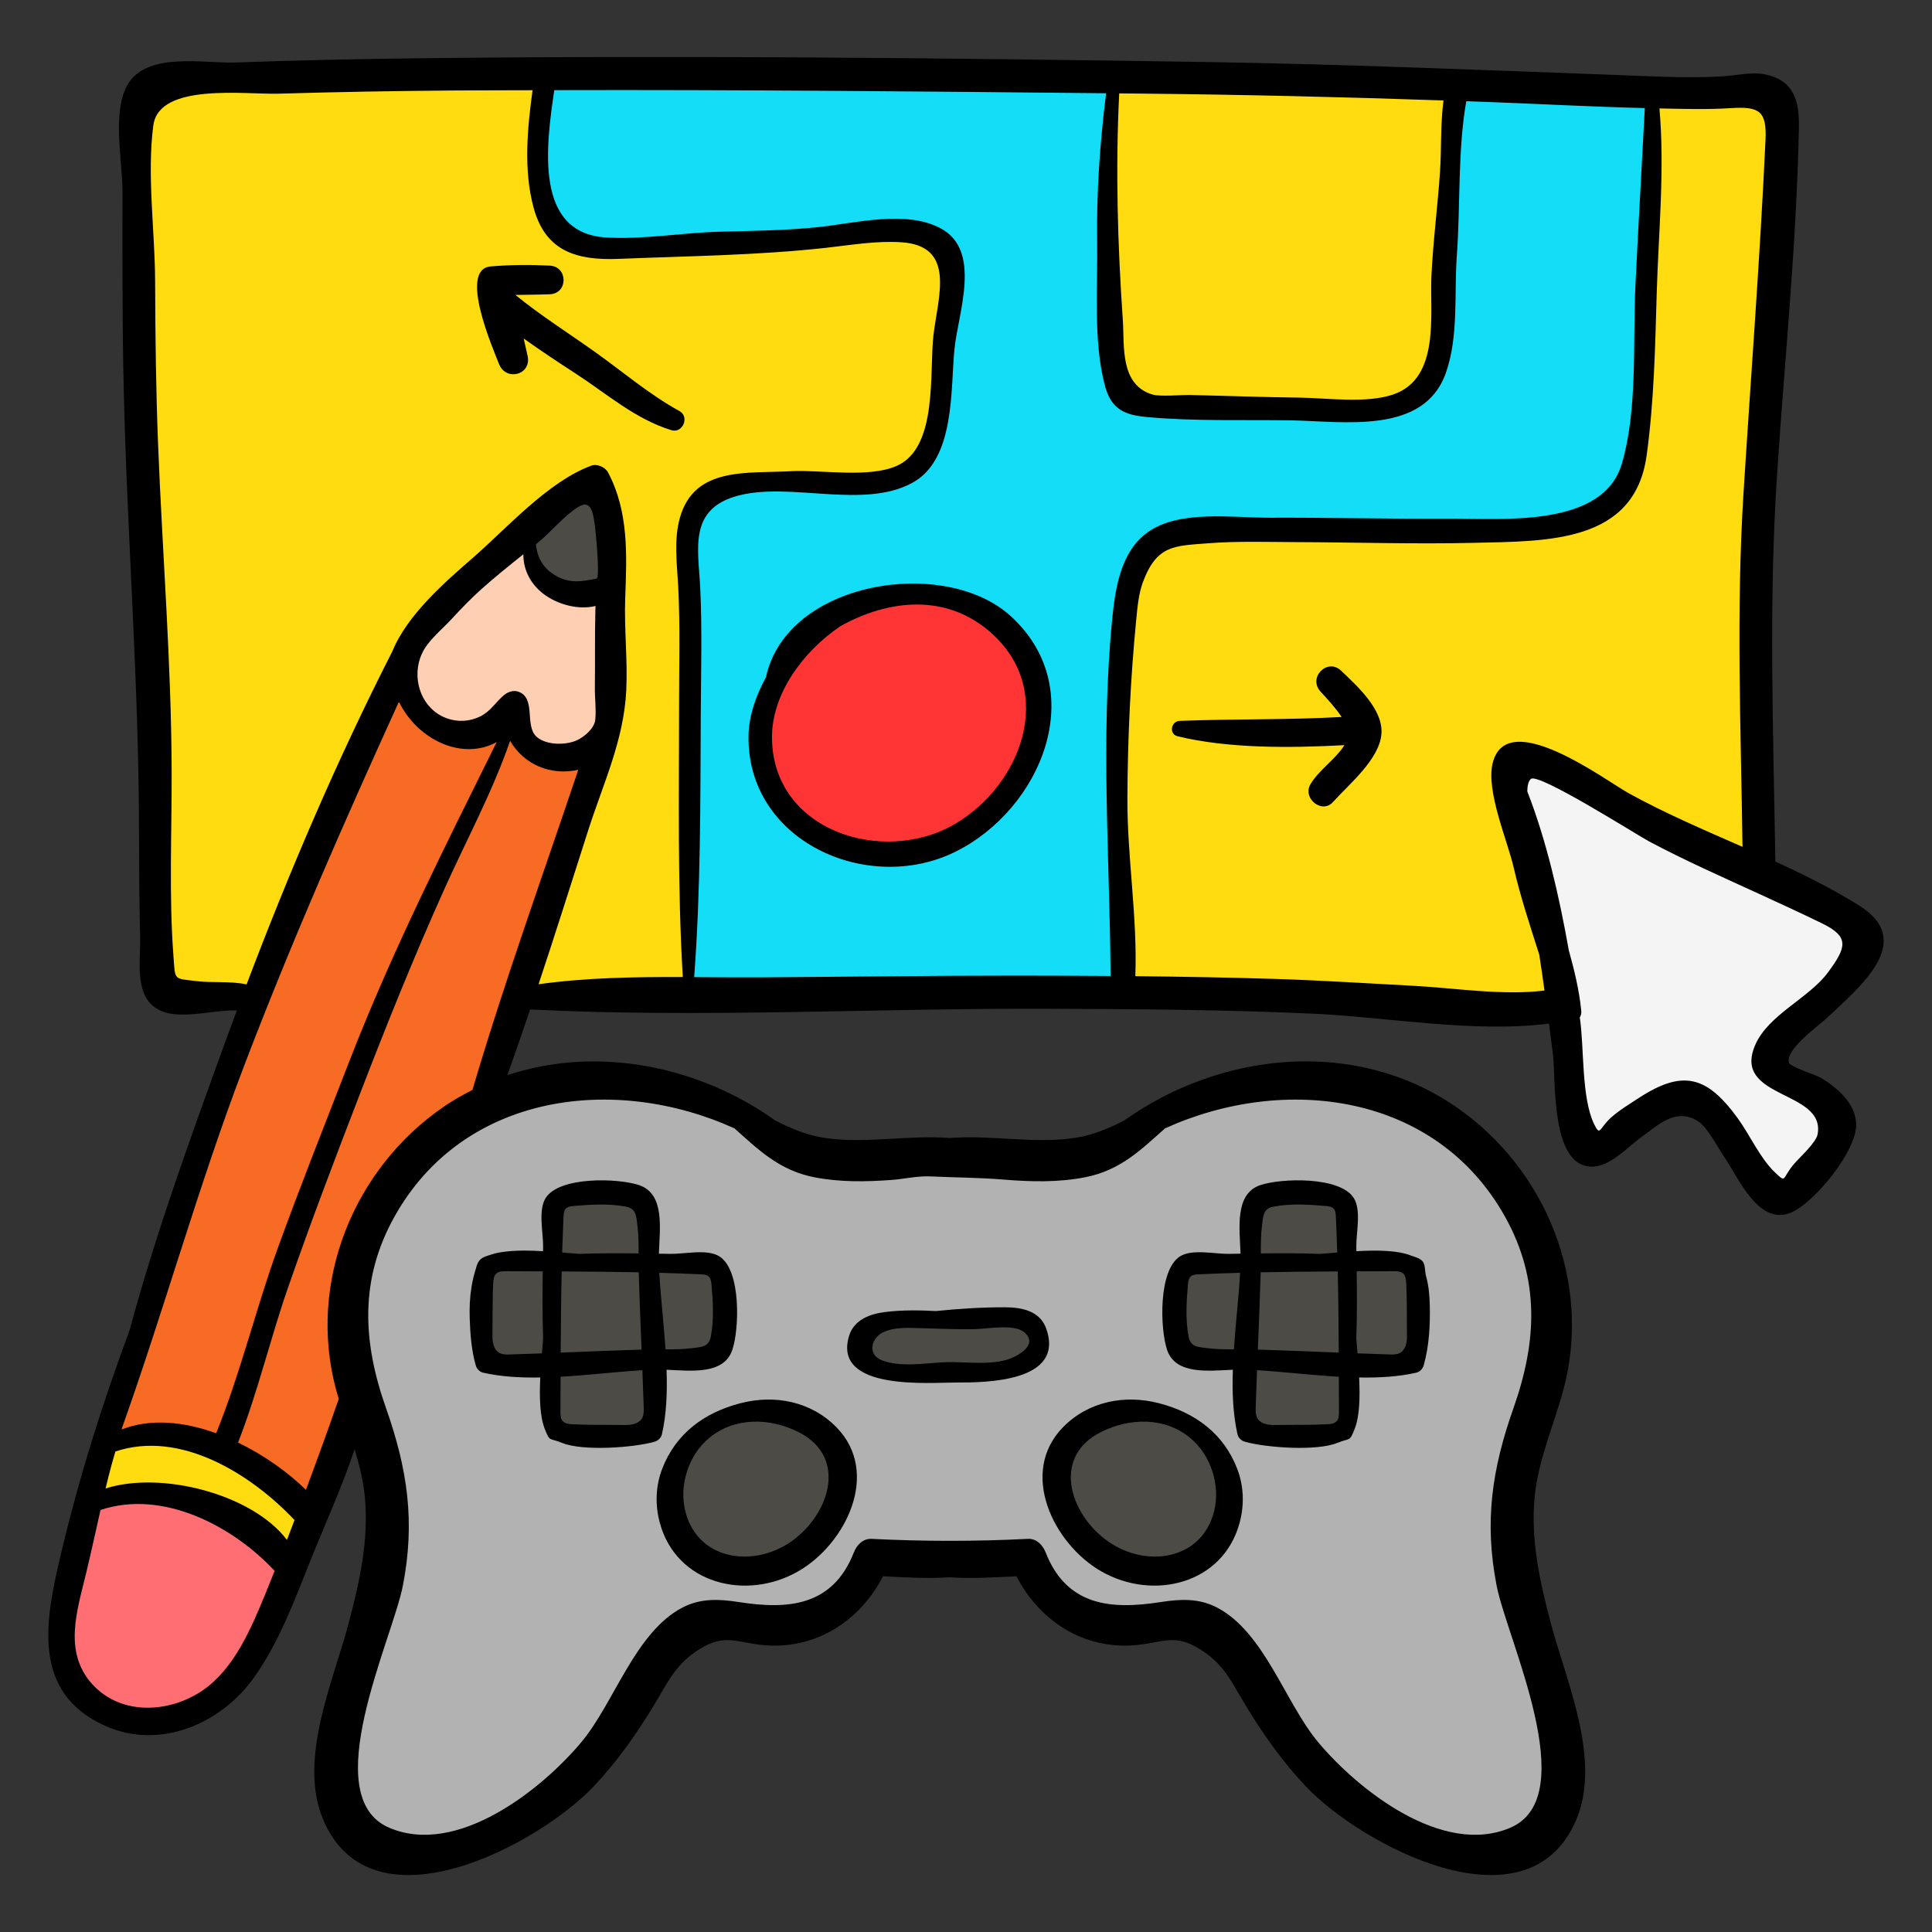
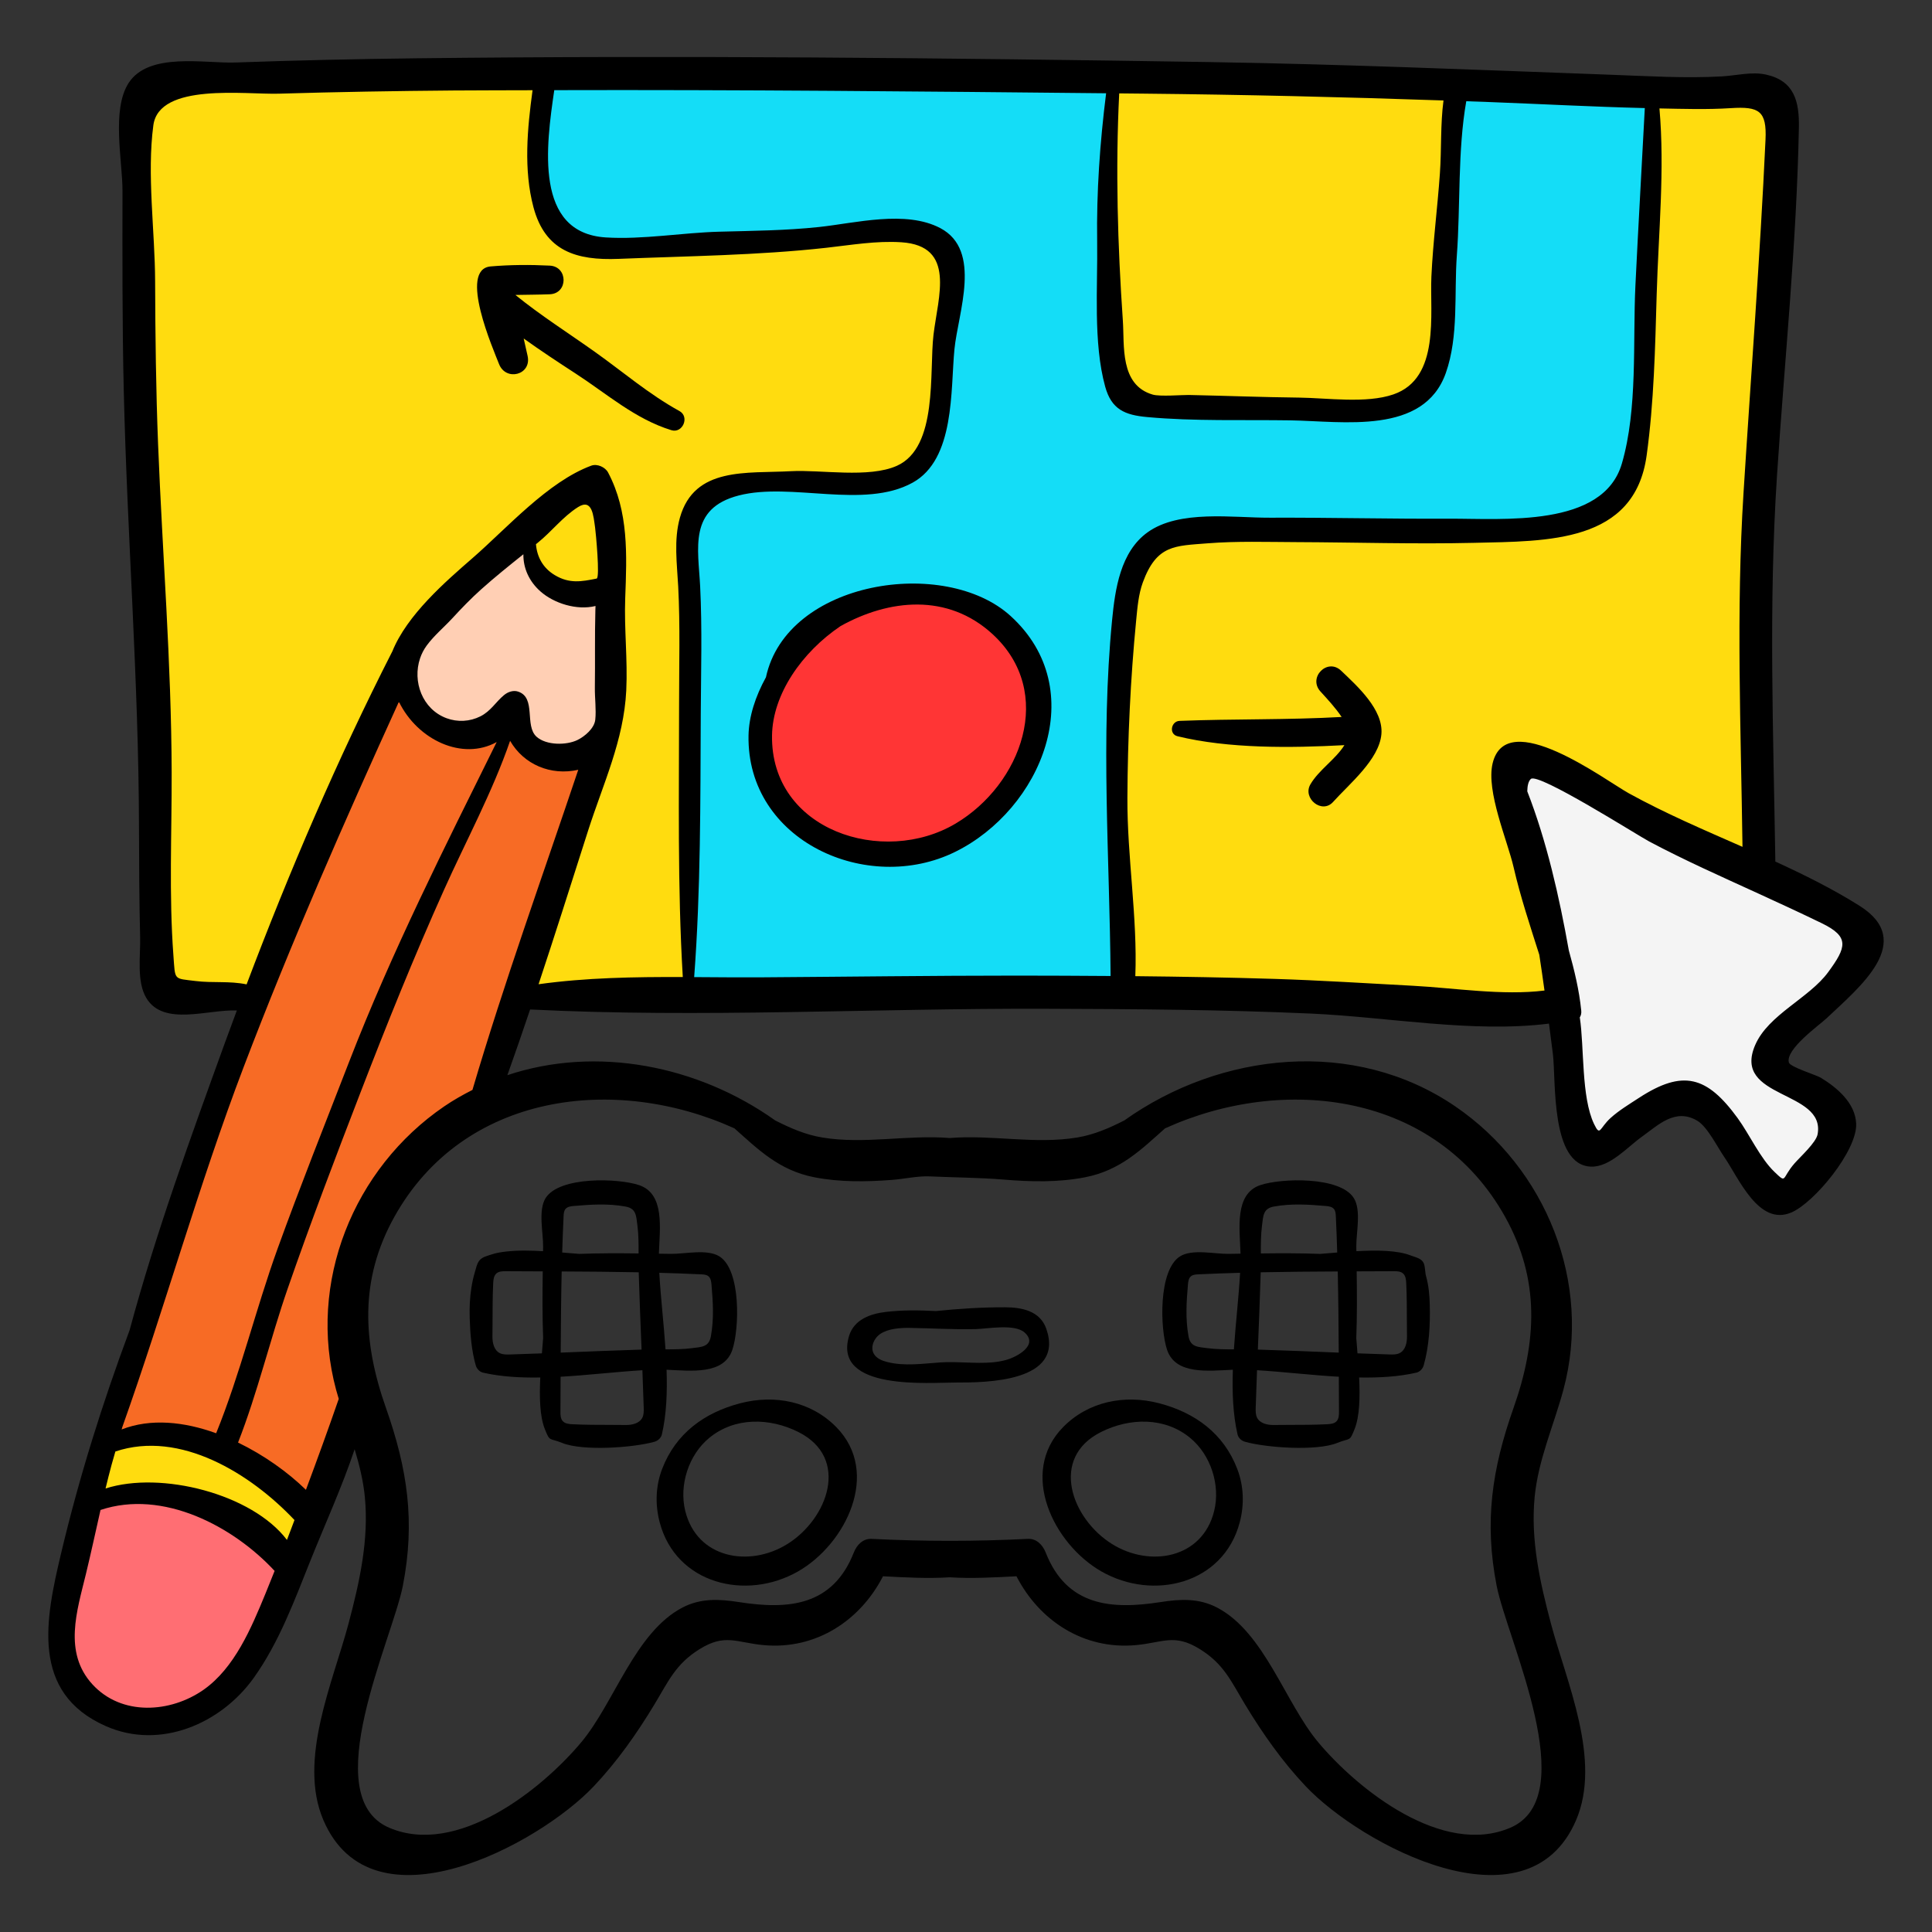
<svg xmlns="http://www.w3.org/2000/svg" width="80" height="80" viewBox="0 0 80 80" fill="none">
  <rect x="0" y="0" width="80" height="80" fill="#333333" stroke="none" />
  <g clip-path="url(#clip0_137_240)">
    <path d="M6.063 25.637C6.053 25.865 6.041 26.093 6.027 26.321C5.725 31.327 5.911 36.34 6.676 41.299C22.617 40.748 38.606 40.43 54.573 41.121C56.452 41.203 58.33 41.297 60.207 41.405C62.142 41.516 64.098 41.64 66.006 41.299C67.914 40.959 69.801 40.099 70.993 38.571C72.29 36.91 72.609 34.704 72.79 32.604C73.191 27.972 73.144 23.318 73.019 18.675C72.993 17.694 72.829 16.644 72.873 15.672C72.911 14.832 73.298 14.1 73.505 13.283C74.001 11.326 73.976 9.273 73.944 7.269C73.925 6.158 73.816 4.869 72.895 4.248C72.342 3.876 71.633 3.853 70.967 3.842L56.921 3.617C40.856 3.36 24.802 2.896 8.75 3.36C7.173 3.406 5.93 3.793 5.778 5.46C5.587 7.545 5.733 9.74 5.732 11.836C5.732 16.397 6.26 21.089 6.063 25.637Z" fill="#FFDC0F" />
-     <path d="M33.032 47.438C31.786 47.021 30.644 46.344 29.433 45.835C25.892 44.349 21.618 44.423 18.368 46.467C15.117 48.511 13.163 52.635 14.09 56.362C14.667 58.68 16.244 60.721 16.442 63.102C16.631 65.386 15.538 67.483 14.808 69.577C14.208 71.296 13.277 73.669 14.452 75.317C15.198 76.364 16.494 76.94 17.779 76.987C19.064 77.033 20.331 76.594 21.432 75.932C23.442 74.725 24.757 72.829 25.922 70.848C27.088 68.864 27.908 66.694 30.615 67.046C31.794 67.199 33.068 67.553 34.112 66.986C35.093 66.452 35.548 65.253 36.493 64.658C37.871 63.788 41.52 63.742 42.579 65.134C43.14 65.873 43.5 66.817 44.298 67.291C45.859 68.216 47.938 66.752 49.636 67.393C50.645 67.774 51.239 68.79 51.797 69.713C53.737 72.917 56.535 76.017 60.243 76.55C61.73 76.765 63.435 76.443 64.325 75.232C65.028 74.275 65.068 72.968 64.786 71.814C64.505 70.66 63.941 69.599 63.517 68.489C62.667 66.269 62.378 63.835 62.686 61.477C62.93 59.605 63.54 57.796 63.822 55.928C64.368 52.314 62.845 48.803 59.758 46.812C57.181 45.15 53.959 44.205 51.012 45.053C49.457 45.501 48.078 46.413 46.572 47.006C44.362 47.877 41.963 48.031 39.611 48.034C37.475 48.036 35.075 48.122 33.032 47.438Z" fill="#B2B2B2" />
    <path d="M4.246 59.385C7.248 58.728 10.561 59.745 12.677 61.973C14.001 60.681 14.352 58.693 14.38 56.843C14.408 54.994 14.189 53.108 14.654 51.318C15.078 49.683 16.081 48.205 17.444 47.206C18.111 46.717 18.867 46.334 19.429 45.728C20.118 44.985 20.446 43.986 20.754 43.02L24.559 31.108C24.41 31.573 22.917 31.261 22.634 31.15C21.956 30.883 21.469 30.358 21.179 29.707C21.384 30.167 18.66 30.079 18.401 29.986C17.482 29.655 16.633 28.87 16.522 27.865C16.636 28.866 15.512 29.939 15.085 30.78C11.898 37.059 9.587 43.799 7.258 50.453C6.219 53.419 5.215 56.396 4.246 59.385Z" fill="#F76B25" />
    <path d="M17.68 29.787C18.578 30.604 20.127 30.556 20.973 29.685C21.456 30.305 21.962 30.944 22.667 31.29C23.372 31.635 24.334 31.59 24.82 30.974C25.187 30.507 25.193 29.862 25.183 29.268C25.153 27.625 25.249 25.913 25.068 24.285C25.129 24.829 23.227 24.351 23.019 24.205C22.323 23.718 22.075 22.793 21.965 21.967C20.325 23.651 14.322 26.73 17.68 29.787Z" fill="#FFCFB4" />
    <path d="M3.508 62.081C5.021 62.001 6.554 61.921 8.036 62.234C9.519 62.547 10.97 63.303 11.799 64.571L12.663 62.429C11.503 61.523 10.328 60.608 8.982 60.013C7.881 59.525 6.184 59.055 4.987 59.496C4.236 59.772 3.557 62.078 3.508 62.081Z" fill="#FFDC0F" />
    <path d="M2.48 66.115C2.384 67.373 2.489 68.601 2.787 69.283C3.145 70.1 3.944 70.671 4.806 70.902C5.668 71.132 6.587 71.054 7.454 70.845C8.231 70.657 9.004 70.353 9.579 69.797C10.006 69.384 10.3 68.856 10.565 68.325C11.14 67.167 11.603 65.956 11.944 64.709C10.937 64.044 9.902 63.422 8.842 62.846C7.689 62.22 4.935 61.27 3.781 62.281C3.028 62.941 2.599 64.551 2.48 66.115Z" fill="#FF6E73" />
    <path d="M22.156 8.019C22.463 9.021 23.422 9.715 24.433 9.994C25.444 10.273 26.514 10.207 27.56 10.139L36.047 9.584C37.107 9.515 38.358 9.529 38.985 10.386C39.371 10.912 39.396 11.613 39.388 12.265C39.37 13.888 39.243 15.508 39.009 17.114C38.92 17.723 38.804 18.358 38.424 18.842C37.617 19.87 36.071 19.776 34.766 19.708C33.253 19.63 31.736 19.718 30.243 19.97C29.73 20.057 29.17 20.195 28.869 20.62C28.656 20.922 28.619 21.311 28.592 21.681C28.369 24.753 28.504 27.773 28.358 30.858C28.228 33.592 28.55 36.266 28.463 39.01C28.446 39.539 28.259 40.989 28.779 41.345C29.455 41.807 30.73 41.225 31.463 41.163C32.947 41.036 34.513 41.109 36.012 41.076C39.533 40.998 43.055 40.993 46.576 41.06C45.866 41.047 46.647 25.883 46.732 24.592C46.76 24.171 46.791 23.737 46.977 23.359C47.524 22.253 49.029 22.145 50.262 22.176C53.484 22.258 56.708 22.241 59.929 22.127C61.764 22.063 63.613 21.964 65.391 21.506C66.144 21.312 66.933 21.017 67.373 20.375C67.693 19.909 67.781 19.326 67.853 18.765C68.494 13.833 68.626 8.848 68.248 3.889C65.588 3.59 62.91 3.482 60.234 3.567L59.812 11.462C59.733 12.922 59.653 14.396 59.255 15.803C59.176 16.081 59.074 16.372 58.848 16.552C58.626 16.729 58.327 16.764 58.044 16.791C54.627 17.113 51.185 17.075 47.775 16.676C47.422 16.634 47.051 16.582 46.768 16.366C46.397 16.083 46.267 15.591 46.176 15.133C45.409 11.3 45.735 7.342 46.064 3.446C40.187 3.428 34.251 3.359 28.352 3.163C26.973 3.117 24.245 2.337 23.026 3.19C21.921 3.964 21.807 6.878 22.156 8.019Z" fill="#14DDF7" />
    <path d="M66.234 47.306C67.536 46.469 70.009 44.654 70.292 45.109C71.213 46.592 72.186 48.043 73.207 49.459C74.118 48.884 74.956 48.2 75.703 47.423C75.853 47.267 76.007 47.092 76.038 46.877C76.09 46.529 75.809 46.229 75.552 45.988L73.107 43.707C74.396 42.618 75.63 41.466 76.803 40.254C77.025 40.026 77.261 39.738 77.193 39.428C77.158 39.267 77.046 39.136 76.935 39.015C75.667 37.62 74.138 36.486 72.434 35.679C71.23 35.109 69.95 34.707 68.758 34.11C67.24 33.349 65.887 32.282 64.347 31.565C62.949 30.913 62.306 31.605 62.533 32.927C62.809 34.529 63.196 36.121 63.567 37.703C64.342 41.008 64.743 44.415 65.519 47.702C65.641 47.672 65.899 47.521 66.234 47.306Z" fill="#F4F4F4" />
    <path d="M31.649 29.183C31.047 31.138 32.118 33.627 33.925 34.622C35.21 35.329 36.766 35.416 38.205 35.133C39.391 34.899 40.565 34.4 41.374 33.502C42.324 32.447 42.661 30.976 42.776 29.56C42.848 28.677 42.841 27.756 42.475 26.95C42.164 26.267 41.611 25.712 40.975 25.315C39.191 24.202 36.734 24.541 34.837 25.176C33.154 25.739 32.142 27.582 31.649 29.183Z" fill="#FF3535" />
-     <path d="M22.836 24.154C23.939 24.962 25.122 25.018 25.262 23.514C25.369 22.375 25.13 21.064 24.435 20.121C24.409 20.086 24.379 20.049 24.337 20.037C24.274 20.02 24.213 20.064 24.163 20.105C23.684 20.504 23.263 21.017 22.764 21.384C22.507 21.573 22.041 21.677 21.845 21.927C21.177 22.779 22.198 23.686 22.836 24.154ZM20.71 52.227C20.473 52.24 20.203 52.27 20.066 52.464C19.977 52.59 19.969 52.754 19.965 52.907C19.932 54.084 19.951 55.262 20.022 56.437L22.617 56.589L22.97 59.345L27.189 59.329L26.957 56.319L29.331 56.111C29.496 56.097 29.68 56.072 29.783 55.943C29.878 55.823 29.871 55.654 29.859 55.502C29.765 54.4 29.614 53.304 29.405 52.218L27.318 52.256C27.229 52.257 27.134 52.257 27.06 52.208C26.97 52.148 26.936 52.033 26.919 51.926C26.839 51.425 26.971 50.895 26.812 50.412C26.448 49.301 24.671 48.982 23.717 49.447C22.703 49.941 23.13 51.169 22.9 52.078C22.204 52.222 21.425 52.187 20.71 52.227ZM57.88 52.153C58.117 52.166 58.387 52.196 58.524 52.39C58.613 52.516 58.621 52.679 58.626 52.833C58.658 54.01 58.639 55.188 58.568 56.363L55.973 56.514L55.62 59.271L51.401 59.255L51.633 56.245L49.259 56.037C49.094 56.022 48.91 55.998 48.807 55.869C48.712 55.749 48.719 55.58 48.731 55.428C48.825 54.326 48.976 53.23 49.185 52.144L51.272 52.181C51.361 52.183 51.456 52.183 51.53 52.134C51.62 52.074 51.654 51.959 51.671 51.852C51.751 51.35 51.619 50.82 51.778 50.338C52.141 49.227 53.919 48.907 54.873 49.372C55.886 49.867 55.46 51.095 55.69 52.004C56.386 52.148 57.165 52.112 57.88 52.153ZM27.881 60.726C27.57 61.436 27.493 62.268 27.78 62.988C28.079 63.737 28.751 64.303 29.511 64.572C30.272 64.84 31.111 64.831 31.897 64.653C32.868 64.434 33.802 63.94 34.41 63.151C34.678 62.803 34.88 62.4 34.977 61.971C35.269 60.688 34.534 59.285 33.374 58.664C31.326 57.569 28.773 58.689 27.881 60.726ZM36.19 54.723C35.837 54.871 35.531 55.196 35.522 55.578C35.513 55.968 35.818 56.311 36.174 56.47C36.531 56.629 36.933 56.642 37.323 56.652L41.144 56.756C41.566 56.767 42.001 56.777 42.396 56.626C42.791 56.476 43.14 56.124 43.154 55.702C43.169 55.269 42.826 54.887 42.426 54.718C41.536 54.342 40.305 54.544 39.35 54.543C38.383 54.542 37.093 54.343 36.19 54.723ZM44.633 63.28C45.53 64.387 47.021 64.913 48.445 64.843C48.959 64.818 49.482 64.717 49.923 64.45C50.861 63.88 51.227 62.646 51.063 61.561C50.84 60.091 49.739 58.79 48.326 58.327C47.094 57.924 45.127 58.134 44.319 59.28C43.513 60.424 43.802 62.254 44.633 63.28Z" fill="#4C4B46" />
    <path d="M27.416 60.83C27.146 61.538 27.123 62.312 27.318 63.043C27.996 65.593 30.894 66.296 33.042 65.071C35.02 63.943 36.485 60.985 34.631 59.095C33.583 58.028 32.081 57.736 30.66 58.104C29.16 58.493 27.978 59.361 27.416 60.83ZM29.365 59.543C30.42 58.671 31.873 58.7 33.064 59.299C35.2 60.373 34.285 62.885 32.607 63.933C31.027 64.919 28.859 64.532 28.375 62.566C28.111 61.496 28.513 60.246 29.365 59.543ZM20.003 56.839C20.736 57.007 21.541 57.053 22.372 57.039C22.333 57.849 22.35 58.643 22.557 59.166C22.777 59.722 22.728 59.525 23.284 59.751C24.135 60.095 26.225 59.948 27.103 59.699C27.245 59.659 27.374 59.541 27.408 59.394C27.597 58.571 27.633 57.657 27.601 56.718C28.621 56.763 29.973 56.933 30.324 55.896C30.615 55.035 30.694 52.597 29.79 52.025C29.287 51.706 28.351 51.928 27.781 51.92L27.283 51.913C27.317 50.882 27.542 49.438 26.465 49.074C25.604 48.782 23.167 48.703 22.594 49.608C22.275 50.111 22.497 51.047 22.489 51.617L22.486 51.809C21.983 51.781 21.475 51.767 20.974 51.822C20.769 51.845 20.558 51.875 20.362 51.942C20.183 52.003 19.97 52.043 19.846 52.2C19.746 52.327 19.712 52.514 19.666 52.666C19.602 52.873 19.558 53.086 19.523 53.299C19.453 53.725 19.436 54.159 19.45 54.59C19.47 55.237 19.522 55.909 19.699 56.534C19.739 56.676 19.856 56.805 20.003 56.839ZM26.598 58.704C26.478 58.94 26.174 59.01 25.91 59.006C25.712 59.004 25.515 59.003 25.317 59.002C24.78 59.001 24.245 59.001 23.702 58.975C23.557 58.968 23.397 58.952 23.301 58.844C23.21 58.742 23.206 58.593 23.207 58.458C23.21 57.974 23.212 57.491 23.213 57.008C24.365 56.942 25.533 56.802 26.6 56.738C26.62 57.255 26.639 57.772 26.655 58.29C26.659 58.43 26.662 58.578 26.598 58.704ZM26.448 52.683C26.479 53.749 26.523 54.816 26.566 55.884C25.451 55.918 24.335 55.964 23.217 56.009C23.223 54.889 23.233 53.768 23.258 52.648C24.322 52.653 25.385 52.661 26.448 52.683ZM29.041 52.768C29.145 52.773 29.256 52.781 29.335 52.847C29.431 52.927 29.45 53.065 29.461 53.19C29.524 53.92 29.567 54.614 29.436 55.334C29.355 55.778 29.06 55.773 28.643 55.826C28.294 55.87 27.925 55.874 27.558 55.874C27.484 54.79 27.356 53.701 27.3 52.704C27.881 52.72 28.461 52.74 29.041 52.768ZM23.337 50.356C23.342 50.253 23.35 50.141 23.416 50.062C23.496 49.966 23.634 49.947 23.759 49.937C24.489 49.874 25.183 49.83 25.903 49.961C26.347 50.042 26.341 50.337 26.395 50.754C26.442 51.123 26.444 51.514 26.442 51.902C25.624 51.892 24.806 51.89 23.987 51.921C23.765 51.904 23.526 51.884 23.279 51.864C23.295 51.361 23.313 50.859 23.337 50.356ZM20.395 54.748C20.397 54.211 20.396 53.676 20.422 53.133C20.429 52.988 20.446 52.828 20.554 52.732C20.655 52.642 20.804 52.638 20.94 52.638C21.451 52.641 21.962 52.643 22.474 52.645C22.461 53.567 22.455 54.487 22.49 55.41C22.475 55.609 22.457 55.821 22.439 56.04C21.996 56.057 21.552 56.072 21.108 56.086C20.967 56.09 20.819 56.093 20.693 56.029C20.458 55.909 20.388 55.606 20.391 55.342C20.394 55.143 20.395 54.945 20.395 54.748ZM45.609 65.071C47.757 66.296 50.655 65.593 51.333 63.043C51.528 62.312 51.505 61.538 51.234 60.83C50.673 59.361 49.49 58.493 47.991 58.104C46.57 57.736 45.068 58.028 44.02 59.095C42.166 60.985 43.632 63.943 45.609 65.071ZM45.587 59.299C46.778 58.7 48.231 58.671 49.286 59.543C50.137 60.246 50.54 61.496 50.276 62.566C49.792 64.532 47.623 64.919 46.044 63.933C44.366 62.885 43.451 60.373 45.587 59.299ZM51.05 56.718C51.018 57.657 51.054 58.571 51.243 59.394C51.277 59.541 51.406 59.659 51.548 59.699C52.426 59.948 54.516 60.095 55.367 59.75C55.923 59.525 55.874 59.722 56.094 59.166C56.301 58.643 56.318 57.849 56.279 57.039C57.11 57.053 57.915 57.007 58.648 56.839C58.795 56.805 58.912 56.676 58.953 56.534C59.178 55.739 59.225 54.861 59.204 54.039C59.194 53.637 59.16 53.235 59.051 52.847C59.005 52.686 59.016 52.481 58.964 52.334C58.881 52.102 58.628 52.07 58.42 51.988C57.869 51.77 57.018 51.762 56.165 51.809L56.162 51.617C56.154 51.046 56.376 50.111 56.057 49.607C55.484 48.703 53.047 48.782 52.186 49.073C51.109 49.438 51.334 50.881 51.368 51.912L50.87 51.92C50.3 51.928 49.365 51.706 48.861 52.024C47.957 52.597 48.036 55.035 48.327 55.896C48.678 56.933 50.029 56.763 51.05 56.718ZM55.393 52.648C55.418 53.768 55.428 54.889 55.434 56.009C54.316 55.964 53.2 55.917 52.085 55.884C52.128 54.816 52.172 53.749 52.203 52.683C53.266 52.661 54.329 52.653 55.393 52.648ZM55.444 58.458C55.445 58.593 55.44 58.742 55.35 58.844C55.254 58.952 55.094 58.968 54.949 58.975C54.406 59.001 53.871 59.001 53.334 59.002C53.137 59.003 52.939 59.004 52.741 59.006C52.477 59.01 52.173 58.94 52.053 58.704C51.99 58.578 51.992 58.43 51.996 58.289C52.012 57.772 52.031 57.255 52.051 56.737C53.118 56.802 54.286 56.942 55.438 57.008C55.44 57.491 55.441 57.974 55.444 58.458ZM57.711 52.638C57.847 52.637 57.996 52.642 58.097 52.731C58.205 52.828 58.222 52.988 58.229 53.133C58.255 53.675 58.254 54.211 58.256 54.748C58.257 54.945 58.257 55.143 58.26 55.341C58.263 55.605 58.193 55.909 57.958 56.028C57.832 56.092 57.684 56.09 57.543 56.085C57.099 56.072 56.655 56.056 56.211 56.039C56.194 55.821 56.176 55.608 56.161 55.41C56.195 54.487 56.19 53.567 56.177 52.644C56.688 52.643 57.2 52.641 57.711 52.638ZM52.256 50.754C52.309 50.337 52.304 50.042 52.748 49.961C53.468 49.83 54.162 49.874 54.892 49.937C55.017 49.947 55.155 49.966 55.235 50.062C55.301 50.141 55.309 50.253 55.314 50.356C55.338 50.859 55.356 51.361 55.371 51.864C55.125 51.884 54.886 51.904 54.664 51.921C53.845 51.89 53.027 51.892 52.209 51.902C52.207 51.514 52.209 51.123 52.256 50.754ZM49.19 53.19C49.201 53.065 49.219 52.927 49.316 52.847C49.395 52.781 49.506 52.773 49.609 52.768C50.19 52.74 50.77 52.72 51.35 52.704C51.294 53.701 51.166 54.79 51.093 55.874C50.726 55.875 50.357 55.87 50.008 55.826C49.591 55.773 49.295 55.778 49.214 55.334C49.084 54.614 49.127 53.92 49.19 53.19ZM39.595 57.247C40.809 57.25 44.099 57.233 43.324 55.02C43.065 54.28 42.314 54.135 41.62 54.132C40.678 54.129 39.712 54.189 38.755 54.288C38.053 54.251 37.352 54.242 36.664 54.326C36.035 54.402 35.363 54.642 35.159 55.315C34.462 57.61 38.509 57.244 39.595 57.247ZM37.647 54.985C38.568 54.997 39.482 55.059 40.407 55.035C40.896 55.023 42.004 54.807 42.422 55.173C43.02 55.698 42.111 56.192 41.645 56.317C41.458 56.366 41.266 56.398 41.072 56.414C40.366 56.473 39.659 56.367 38.951 56.414C38.212 56.463 37.456 56.583 36.726 56.395C36.514 56.341 36.293 56.248 36.184 56.058C36.022 55.774 36.198 55.393 36.475 55.219C36.8 55.015 37.272 54.981 37.647 54.985Z" fill="black" />
    <path d="M75.393 44.625C75.206 44.512 74.126 44.183 74.074 43.998C73.92 43.449 75.326 42.457 75.638 42.162C76.998 40.873 79.352 38.986 76.998 37.506C75.896 36.813 74.717 36.227 73.513 35.675C73.431 30.312 73.229 25.054 73.582 19.686C73.896 14.897 74.394 10.088 74.488 5.29C74.509 4.205 74.303 3.35 73.13 3.089C72.535 2.957 71.888 3.131 71.288 3.164C69.784 3.248 68.248 3.152 66.742 3.097C61.182 2.894 55.626 2.658 50.062 2.57C39.131 2.397 28.174 2.288 17.243 2.414C14.747 2.443 12.251 2.498 9.756 2.588C8.485 2.634 6.161 2.142 5.325 3.438C4.61 4.548 5.073 6.668 5.072 7.892C5.069 10.645 5.06 13.398 5.124 16.151C5.266 22.2 5.743 28.206 5.755 34.263C5.759 35.78 5.765 37.297 5.803 38.813C5.822 39.574 5.648 40.648 6.063 41.332C6.778 42.511 8.619 41.787 9.807 41.842C9.638 42.296 9.469 42.75 9.304 43.205C7.905 47.067 6.453 51.049 5.366 55.082C4.24 58.107 3.279 61.163 2.526 64.335C1.888 67.029 1.245 70.094 4.387 71.477C6.641 72.47 9.16 71.37 10.515 69.466C11.563 67.993 12.194 66.266 12.862 64.601C13.471 63.083 14.163 61.57 14.685 60.01C14.878 60.654 15.041 61.305 15.107 61.981C15.281 63.768 14.884 65.528 14.428 67.244C13.788 69.654 12.325 72.883 13.392 75.37C15.413 80.082 22.303 76.38 24.585 73.968C25.553 72.945 26.373 71.779 27.099 70.576C27.683 69.609 27.978 68.904 28.962 68.291C30.028 67.627 30.494 68.018 31.624 68.121C33.783 68.318 35.619 67.108 36.563 65.27C37.49 65.318 38.406 65.371 39.327 65.313C40.248 65.371 41.164 65.318 42.09 65.27C43.035 67.108 44.87 68.318 47.03 68.121C48.16 68.018 48.626 67.627 49.691 68.291C50.676 68.904 50.971 69.609 51.554 70.576C52.281 71.779 53.1 72.945 54.069 73.968C56.351 76.38 63.241 80.082 65.262 75.37C66.328 72.883 64.866 69.654 64.225 67.244C63.769 65.528 63.373 63.768 63.547 61.981C63.697 60.442 64.338 59.026 64.737 57.547C65.93 53.118 64.026 48.383 60.257 45.811C56.082 42.961 50.536 43.558 46.553 46.396C45.937 46.708 45.305 46.987 44.597 47.103C42.849 47.39 41.073 46.98 39.327 47.123C37.58 46.98 35.805 47.39 34.056 47.103C33.348 46.987 32.717 46.708 32.101 46.396C28.904 44.118 24.702 43.289 21.009 44.521C21.331 43.617 21.645 42.71 21.951 41.8C29.02 42.155 36.201 41.747 43.278 41.771C46.954 41.783 50.636 41.806 54.308 41.971C57.462 42.113 60.986 42.781 64.14 42.385C64.195 42.806 64.251 43.23 64.302 43.645C64.435 44.731 64.196 48.256 65.884 48.308C66.665 48.333 67.401 47.485 67.986 47.07C68.655 46.595 69.373 45.856 70.293 46.415C70.702 46.664 71.118 47.503 71.393 47.902C72.003 48.787 72.82 50.783 74.174 50.207C75.126 49.803 76.912 47.638 76.86 46.525C76.82 45.668 76.072 45.039 75.393 44.625ZM46.344 3.867L47.342 3.877C51.486 3.919 55.63 4.017 59.772 4.16C59.64 5.155 59.694 6.186 59.623 7.183C59.523 8.606 59.337 10.025 59.271 11.45C59.2 12.995 59.646 15.659 57.699 16.331C56.571 16.72 54.944 16.477 53.794 16.464C52.268 16.447 50.743 16.387 49.218 16.355C48.96 16.35 48.033 16.428 47.73 16.339C46.358 15.939 46.566 14.299 46.495 13.279C46.279 10.152 46.187 7 46.344 3.867ZM5.064 59.094C6.822 54.155 8.221 49.084 10.092 44.176C12.048 39.046 14.246 34.046 16.518 29.057C17.291 30.644 19.153 31.512 20.567 30.726C18.396 35.111 16.226 39.402 14.447 43.991C13.452 46.556 12.432 49.114 11.496 51.7C10.594 54.194 9.948 56.891 8.95 59.348C7.626 58.868 6.238 58.721 5.037 59.191C5.046 59.159 5.055 59.127 5.064 59.094ZM17.393 27.263C17.457 27.072 17.55 26.892 17.669 26.73C17.974 26.315 18.384 25.976 18.731 25.6C19.112 25.186 19.504 24.78 19.924 24.404C20.489 23.898 21.08 23.424 21.672 22.951C21.664 23.52 21.906 24.071 22.376 24.487C22.938 24.985 23.881 25.284 24.659 25.093C24.657 25.151 24.654 25.21 24.653 25.268C24.624 26.336 24.647 27.404 24.632 28.472C24.626 28.898 24.693 29.385 24.649 29.8C24.611 30.161 24.212 30.496 23.907 30.644C23.452 30.864 22.621 30.868 22.219 30.508C21.705 30.046 22.218 28.889 21.452 28.637C21.255 28.572 21.034 28.648 20.874 28.78C20.517 29.075 20.33 29.441 19.891 29.663C19.675 29.771 19.439 29.834 19.198 29.847C18.957 29.86 18.715 29.823 18.489 29.739C17.482 29.364 17.073 28.214 17.393 27.263ZM22.193 22.534L22.266 22.475C22.843 22.011 23.302 21.399 23.933 20.999C24.534 20.618 24.572 21.374 24.642 21.848C24.67 22.04 24.849 23.928 24.706 23.957C24.076 24.085 23.577 24.176 22.975 23.816C22.483 23.522 22.235 23.06 22.193 22.534ZM10.986 66.004C10.406 67.411 9.713 69.067 8.431 69.968C7.064 70.927 5.038 71.07 3.825 69.743C2.615 68.419 3.19 66.693 3.557 65.179C3.771 64.296 3.961 63.409 4.162 62.525C6.749 61.659 9.659 63.2 11.371 65.048C11.242 65.366 11.117 65.686 10.986 66.004ZM11.882 63.765C10.444 61.862 6.672 60.896 4.371 61.635C4.449 61.309 4.531 60.985 4.618 60.662C4.669 60.476 4.724 60.29 4.777 60.104C7.464 59.201 10.392 61.032 12.194 62.942C12.088 63.216 11.989 63.492 11.882 63.765ZM30.411 46.723C31.378 47.578 32.247 48.461 33.719 48.748C34.779 48.955 35.867 48.938 36.938 48.857C37.45 48.818 37.998 48.688 38.508 48.712C39.539 48.759 40.532 48.76 41.558 48.844C42.681 48.937 43.823 48.965 44.934 48.748C46.406 48.461 47.276 47.579 48.242 46.723C53.184 44.48 59.46 45.247 62.324 50.388C63.776 52.993 63.636 55.568 62.672 58.301C61.78 60.829 61.453 63.008 61.974 65.668C62.408 67.887 65.55 74.388 62.542 75.681C59.732 76.888 56.233 74.111 54.585 72.144C53.217 70.511 52.361 67.597 50.402 66.569C49.648 66.173 48.878 66.21 48.062 66.338C46.017 66.657 44.173 66.513 43.297 64.281C43.177 63.976 42.922 63.703 42.561 63.721C40.406 63.83 38.247 63.83 36.093 63.721C35.732 63.703 35.476 63.976 35.357 64.281C34.481 66.513 32.636 66.657 30.592 66.338C29.776 66.21 29.006 66.173 28.252 66.569C26.292 67.597 25.436 70.511 24.068 72.144C22.421 74.111 18.921 76.888 16.112 75.681C13.103 74.388 16.245 67.887 16.68 65.668C17.2 63.008 16.873 60.829 15.982 58.301C15.018 55.568 14.878 52.993 16.329 50.388C19.193 45.247 25.47 44.48 30.411 46.723ZM19.563 45.131C19.166 45.333 18.774 45.553 18.397 45.811C14.627 48.383 12.724 53.118 13.917 57.547C13.952 57.673 13.989 57.799 14.027 57.925C13.59 59.187 13.134 60.44 12.668 61.69C11.914 60.955 10.927 60.251 9.857 59.733C10.664 57.676 11.19 55.439 11.914 53.353C12.855 50.642 13.876 47.961 14.909 45.284C16.004 42.443 17.14 39.619 18.388 36.841C19.3 34.81 20.393 32.79 21.122 30.676C21.688 31.657 22.807 32.132 23.945 31.875C22.465 36.283 20.877 40.674 19.563 45.131ZM28.083 24.285C28.167 25.912 28.118 27.549 28.119 29.178C28.119 32.937 28.05 36.706 28.273 40.457C26.273 40.45 24.263 40.481 22.301 40.755C22.635 39.746 22.964 38.736 23.288 37.725C23.645 36.612 23.999 35.498 24.355 34.385C24.976 32.446 25.83 30.661 25.932 28.589C25.994 27.313 25.841 26.038 25.889 24.762C25.956 22.979 26.037 21.187 25.18 19.566C25.062 19.342 24.728 19.191 24.483 19.282C22.688 19.945 20.99 21.871 19.574 23.103C18.452 24.079 16.855 25.459 16.245 26.975C16.244 26.978 16.242 26.98 16.24 26.983C13.972 31.433 11.984 36.076 10.211 40.761C9.489 40.611 8.821 40.712 8.091 40.621C7.174 40.507 7.259 40.608 7.181 39.571C6.993 37.062 7.115 34.503 7.108 31.988C7.096 27.441 6.725 22.941 6.546 18.402C6.457 16.15 6.431 13.896 6.423 11.643C6.416 9.58 6.077 7.219 6.35 5.187C6.588 3.417 10.151 3.92 11.546 3.879C13.959 3.807 16.371 3.766 18.784 3.747C19.873 3.739 20.963 3.74 22.052 3.736C21.834 5.33 21.676 7.027 22.089 8.579C22.573 10.398 23.86 10.791 25.62 10.719C28.468 10.603 31.376 10.575 34.208 10.261C35.241 10.146 36.283 9.963 37.327 10.032C39.591 10.182 38.844 12.275 38.655 13.856C38.471 15.393 38.852 18.519 37.14 19.287C35.974 19.809 33.993 19.443 32.752 19.511C30.926 19.612 28.753 19.312 28.154 21.436C27.894 22.354 28.034 23.35 28.083 24.285ZM45.987 40.414C44.703 40.404 43.42 40.399 42.137 40.398C38.608 40.398 35.079 40.446 31.55 40.469C30.622 40.475 29.684 40.465 28.744 40.46C29.016 36.838 29 33.195 29.017 29.562C29.026 27.806 29.079 26.039 28.992 24.285C28.914 22.71 28.497 21.052 30.596 20.515C32.77 19.958 35.769 21.098 37.788 19.987C39.553 19.016 39.355 16.139 39.522 14.456C39.671 12.953 40.681 10.368 38.938 9.447C37.503 8.689 35.424 9.239 33.914 9.4C32.547 9.546 31.166 9.557 29.791 9.594C28.259 9.634 26.615 9.927 25.089 9.832C22.108 9.648 22.616 6.023 22.951 3.733C30.567 3.712 38.187 3.785 45.802 3.862C45.546 5.903 45.401 7.94 45.431 10.001C45.458 11.883 45.262 14.19 45.763 16.009C46.024 16.954 46.575 17.186 47.504 17.27C49.455 17.449 51.481 17.376 53.442 17.406C55.608 17.44 58.962 18.024 59.87 15.44C60.407 13.912 60.208 12.159 60.325 10.57C60.475 8.542 60.355 6.228 60.715 4.192C61.047 4.204 61.38 4.214 61.712 4.227C63.844 4.308 65.975 4.423 68.108 4.475C67.981 6.924 67.837 9.374 67.719 11.824C67.606 14.169 67.82 16.93 67.158 19.196C66.379 21.861 62.232 21.467 59.988 21.478C57.518 21.49 55.047 21.427 52.576 21.437C51.066 21.444 48.832 21.095 47.516 22.044C46.391 22.855 46.174 24.396 46.049 25.68C45.568 30.64 45.95 35.471 45.987 40.414ZM58.517 40.819C56.604 40.717 54.692 40.594 52.777 40.534C50.856 40.474 48.934 40.441 47.011 40.421C47.105 37.991 46.672 35.49 46.683 33.041C46.695 30.597 46.809 28.113 47.047 25.68C47.096 25.172 47.143 24.604 47.321 24.119C47.895 22.551 48.653 22.607 50.001 22.498C51.219 22.401 52.461 22.444 53.681 22.448C56.129 22.457 58.582 22.535 61.029 22.478C64.09 22.406 67.685 22.489 68.184 18.858C68.488 16.651 68.536 14.406 68.6 12.182C68.673 9.632 68.939 7.038 68.714 4.49C69.697 4.509 70.687 4.541 71.669 4.478C72.839 4.402 73.162 4.589 73.106 5.785C72.88 10.666 72.502 15.537 72.195 20.414C71.886 25.332 72.086 30.161 72.153 35.066C70.554 34.363 68.943 33.675 67.439 32.845C66.475 32.312 62.377 29.222 61.806 31.609C61.529 32.768 62.422 34.809 62.675 35.91C62.959 37.142 63.358 38.336 63.739 39.535C63.816 40.03 63.885 40.523 63.954 41.016C62.22 41.232 60.237 40.911 58.517 40.819ZM75.263 46.969C75.2 47.311 74.547 47.899 74.31 48.17C73.757 48.801 74.003 49.028 73.479 48.528C72.884 47.96 72.441 46.97 71.952 46.299C70.684 44.559 69.689 44.271 67.859 45.465C67.475 45.716 67.03 45.984 66.69 46.294C66.225 46.717 66.265 47.082 66.007 46.544C65.472 45.426 65.604 43.369 65.416 42.128C65.464 42.052 65.488 41.958 65.476 41.846C65.389 40.992 65.19 40.171 64.962 39.356C64.563 37.116 64.042 34.821 63.241 32.767C63.246 32.53 63.288 32.346 63.389 32.255C63.695 31.977 67.783 34.573 68.281 34.839C69.753 35.623 71.275 36.296 72.791 36.991C73.676 37.396 74.559 37.803 75.434 38.228C76.6 38.794 76.456 39.225 75.7 40.256C74.909 41.335 73.225 42.011 72.68 43.269C71.702 45.524 75.602 45.123 75.263 46.969Z" fill="black" />
    <path d="M41.848 25.508C39.132 23.033 32.579 24.032 31.716 28.045C31.277 28.84 31.01 29.672 30.995 30.45C30.912 34.83 35.924 37.062 39.551 35.274C43.117 33.517 45.194 28.555 41.848 25.508ZM39.575 34.099C36.575 35.886 31.907 34.395 31.968 30.45C31.994 28.742 33.207 27.004 34.805 25.925C36.811 24.808 39.241 24.551 41.099 26.258C43.726 28.671 42.285 32.485 39.575 34.099ZM55.533 27.772C54.965 27.23 54.152 28.053 54.675 28.63C54.968 28.953 55.297 29.304 55.554 29.688C53.327 29.814 51.07 29.763 48.844 29.85C48.49 29.864 48.391 30.397 48.758 30.486C50.864 31 53.43 30.976 55.669 30.855C55.305 31.442 54.61 31.879 54.26 32.48C53.926 33.054 54.737 33.724 55.201 33.206C55.864 32.465 57.109 31.454 57.201 30.399C57.289 29.382 56.196 28.405 55.533 27.772ZM28.134 17.02C26.868 16.324 25.799 15.399 24.628 14.567C23.522 13.781 22.39 13.065 21.341 12.213C21.815 12.203 22.289 12.203 22.764 12.185C23.529 12.156 23.526 11.037 22.764 10.999C21.946 10.958 21.133 10.962 20.317 11.032C18.967 11.149 20.439 14.491 20.662 15.07C20.943 15.8 22.016 15.53 21.848 14.743C21.795 14.501 21.741 14.259 21.685 14.017C22.387 14.52 23.109 14.996 23.839 15.47C25.13 16.308 26.305 17.354 27.8 17.813C28.268 17.957 28.566 17.258 28.134 17.02Z" fill="black" />
  </g>
  <defs>
    <clipPath id="clip0_137_240">
      <rect width="76" height="76" fill="white" transform="translate(2 2)" />
    </clipPath>
  </defs>
</svg>